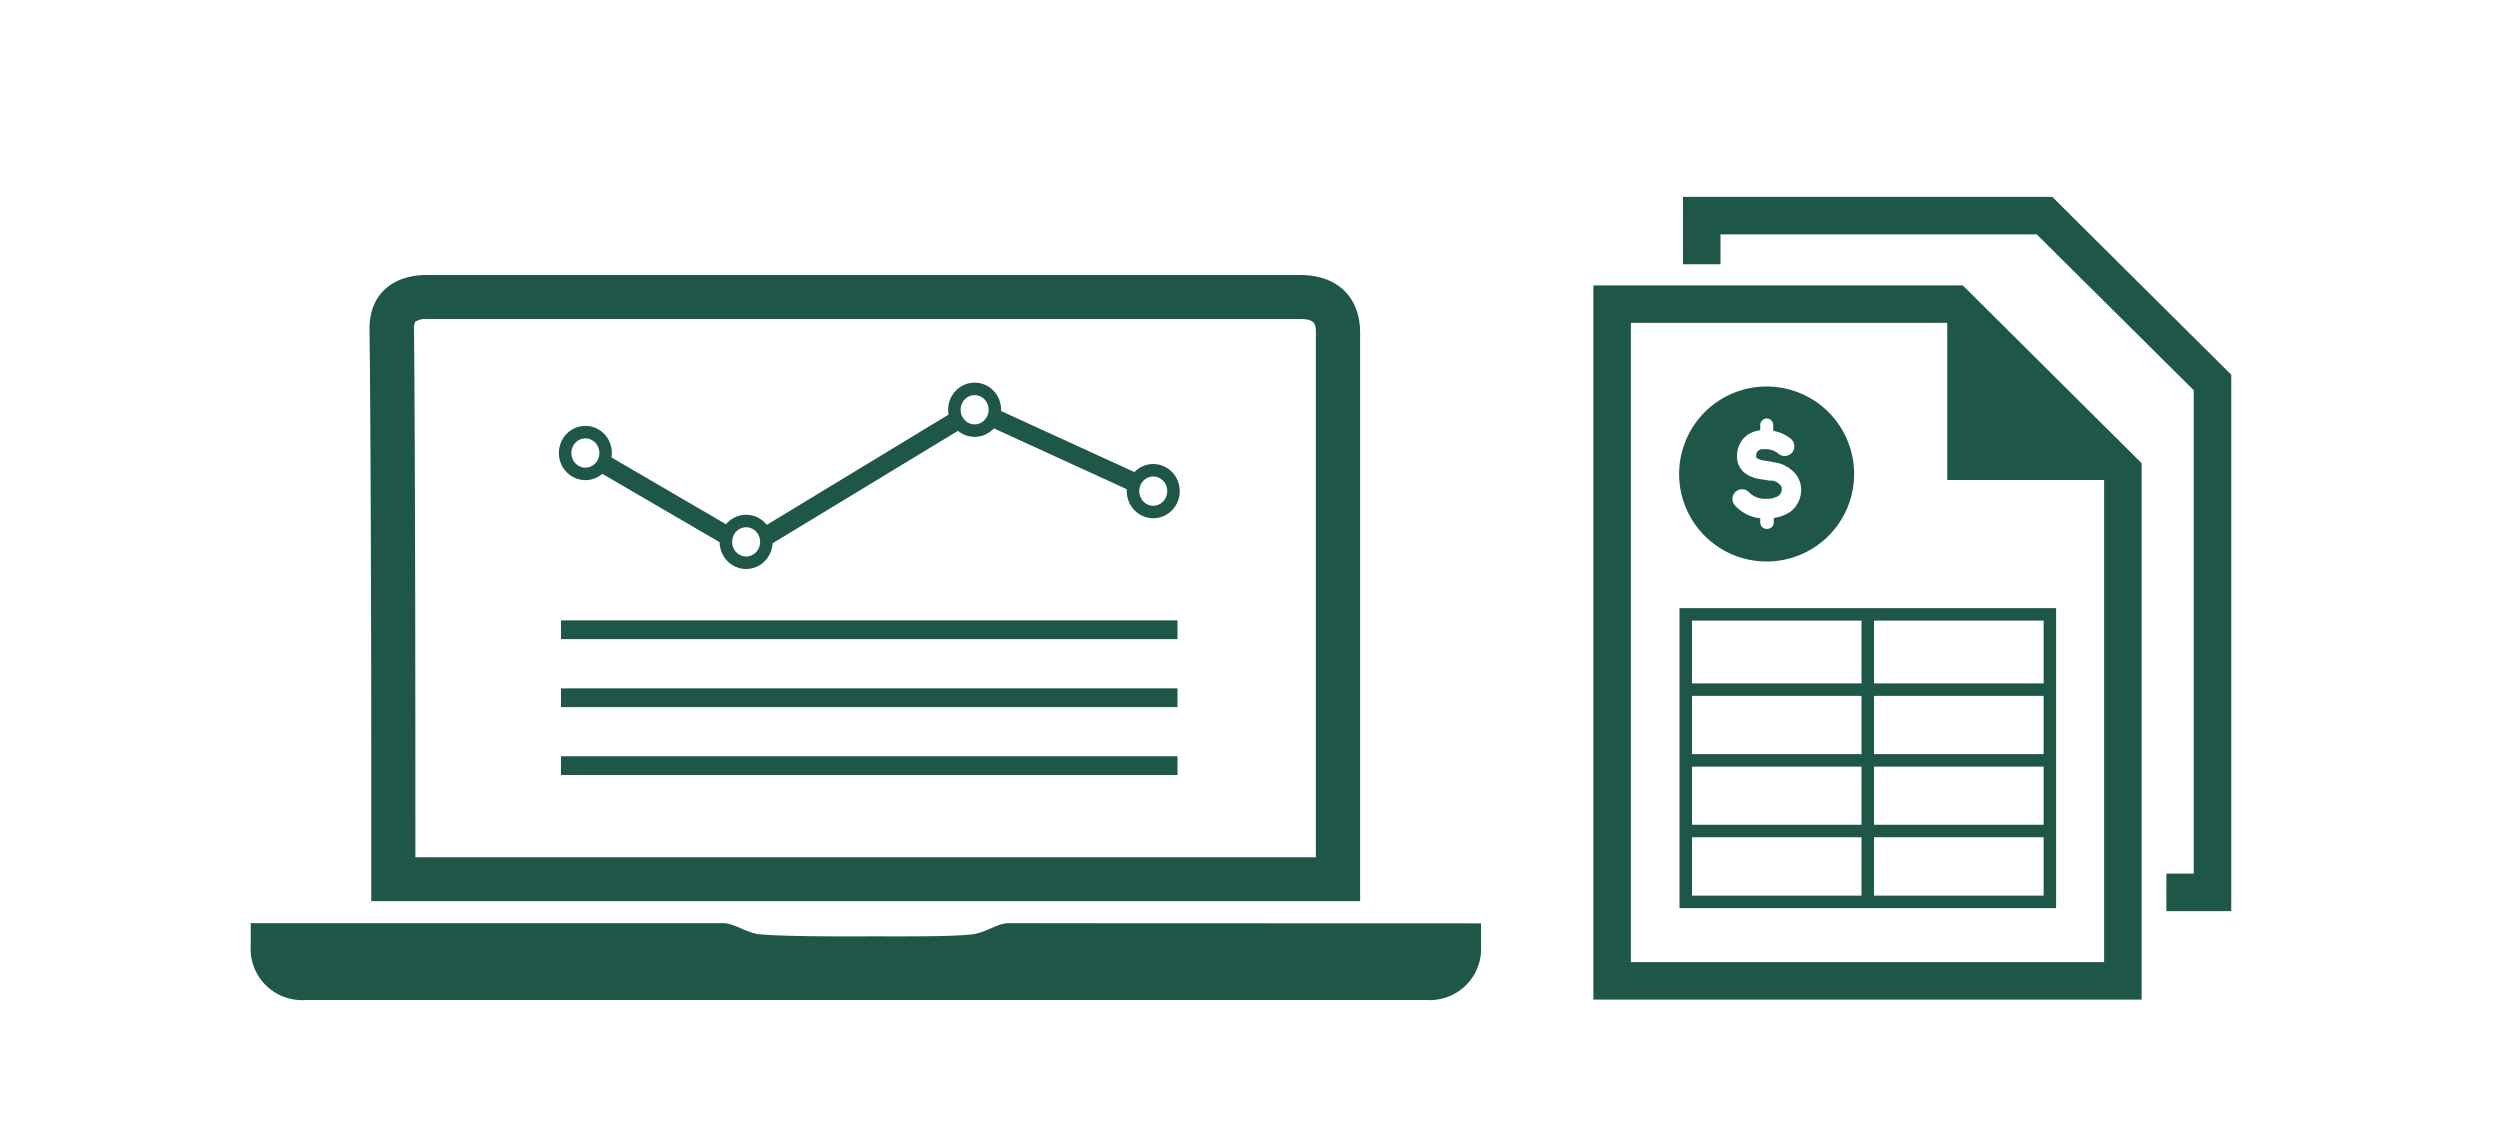
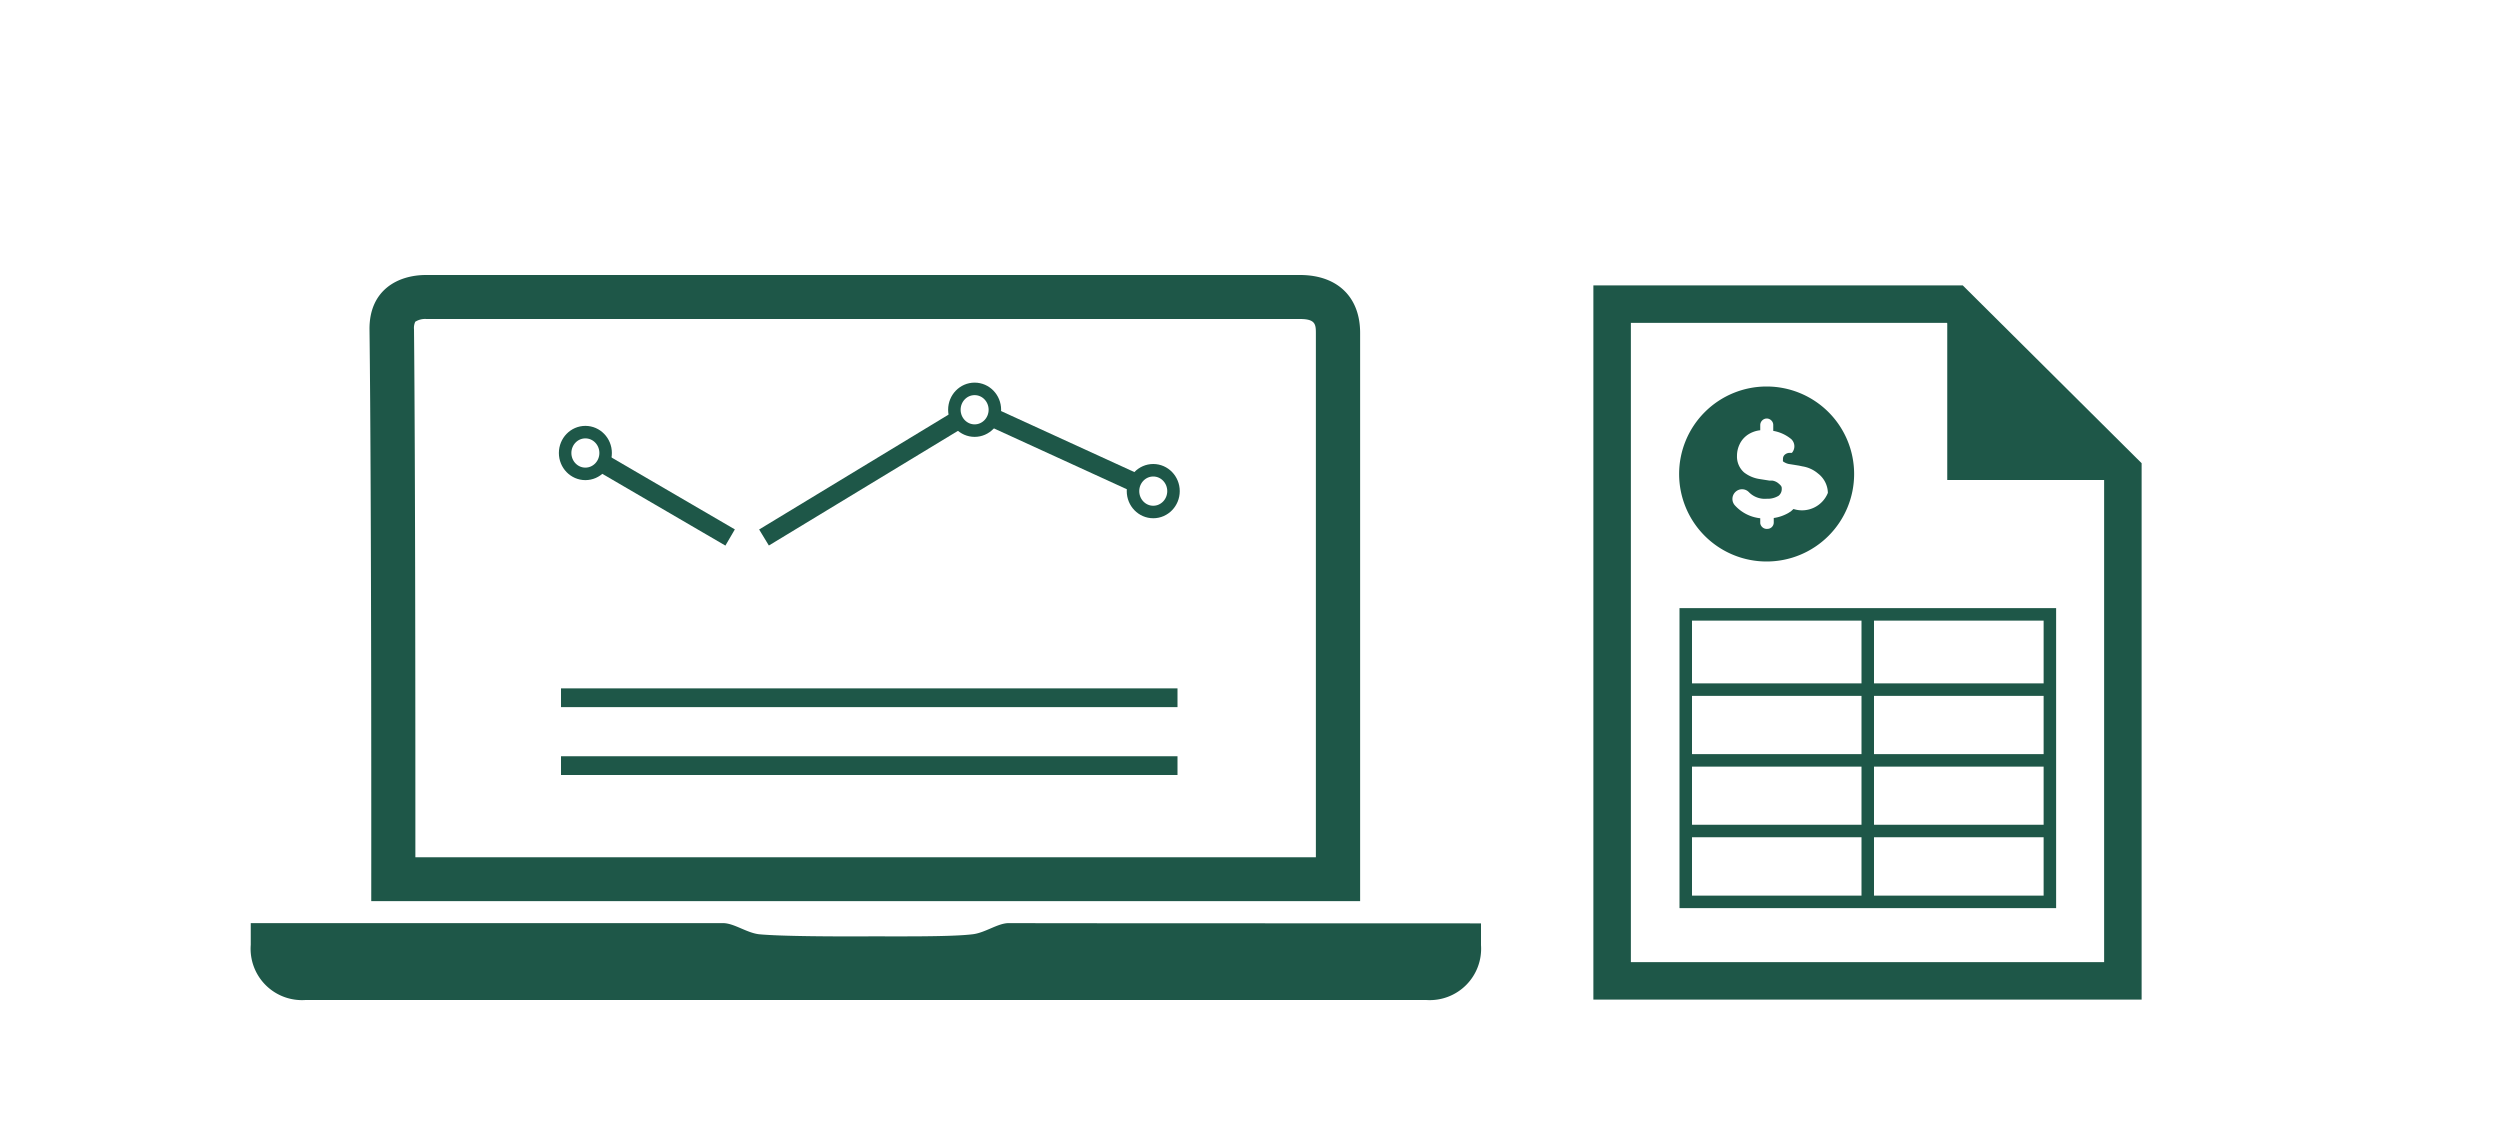
<svg xmlns="http://www.w3.org/2000/svg" id="ARTWORK" viewBox="0 0 200 90">
  <defs>
    <style>.cls-1{fill:#1e5748;}.cls-2,.cls-3,.cls-4{fill:none;stroke:#1e5748;stroke-miterlimit:10;}.cls-2{stroke-width:3px;}.cls-3{stroke-width:1.5px;}</style>
  </defs>
  <title>infoConsolidationReporting</title>
-   <path class="cls-1" d="M141.33,30.92a7,7,0,1,0,7,7,7,7,0,0,0-7-7Zm2.15,9.8h0l-.21.19-.22.14a3.41,3.41,0,0,1-.48.22,3.14,3.14,0,0,1-.67.17v.35a.51.51,0,0,1-.5.52h0a.53.53,0,0,1-.58-.45v-.4a3.17,3.17,0,0,1-2-1,.77.77,0,0,1,0-1.09.76.76,0,0,1,1.09,0,1.78,1.78,0,0,0,1.43.53,1.67,1.67,0,0,0,.95-.24h0a.69.69,0,0,0,.25-.57c0-.12,0-.2-.24-.4a1,1,0,0,0-.5-.24l-.23,0-.82-.13a2.66,2.66,0,0,1-1.23-.53,1.69,1.69,0,0,1-.56-1.33,2.1,2.1,0,0,1,.21-.92,1.88,1.88,0,0,1,.27-.42,2.05,2.05,0,0,1,.38-.34,2.24,2.24,0,0,1,1-.36V34a.53.53,0,0,1,.52-.52.52.52,0,0,1,.37.16.5.5,0,0,1,.15.37v.46a3.07,3.07,0,0,1,1.44.66.79.79,0,0,1,.05,1.1h0a.79.79,0,0,1-.58.25.74.74,0,0,1-.51-.2,1.66,1.66,0,0,0-1.05-.35h-.11a.61.61,0,0,0-.45.14.43.43,0,0,0-.15.37.48.48,0,0,0,0,.17,1.17,1.17,0,0,0,.47.21l.38.06.43.07.28.06a2.52,2.52,0,0,1,1.24.57,2,2,0,0,1,.79,1.55A2.23,2.23,0,0,1,143.48,40.72Z" />
+   <path class="cls-1" d="M141.33,30.92a7,7,0,1,0,7,7,7,7,0,0,0-7-7Zm2.15,9.8h0l-.21.19-.22.14a3.41,3.41,0,0,1-.48.22,3.14,3.14,0,0,1-.67.17v.35a.51.51,0,0,1-.5.52h0a.53.53,0,0,1-.58-.45v-.4a3.17,3.17,0,0,1-2-1,.77.77,0,0,1,0-1.09.76.76,0,0,1,1.09,0,1.78,1.78,0,0,0,1.43.53,1.67,1.67,0,0,0,.95-.24h0a.69.69,0,0,0,.25-.57c0-.12,0-.2-.24-.4a1,1,0,0,0-.5-.24l-.23,0-.82-.13a2.66,2.66,0,0,1-1.23-.53,1.69,1.69,0,0,1-.56-1.33,2.1,2.1,0,0,1,.21-.92,1.88,1.88,0,0,1,.27-.42,2.05,2.05,0,0,1,.38-.34,2.24,2.24,0,0,1,1-.36V34a.53.53,0,0,1,.52-.52.52.52,0,0,1,.37.16.5.5,0,0,1,.15.37v.46a3.07,3.07,0,0,1,1.44.66.79.79,0,0,1,.05,1.1h0h-.11a.61.61,0,0,0-.45.14.43.43,0,0,0-.15.37.48.48,0,0,0,0,.17,1.17,1.17,0,0,0,.47.21l.38.06.43.07.28.06a2.52,2.52,0,0,1,1.24.57,2,2,0,0,1,.79,1.55A2.23,2.23,0,0,1,143.48,40.72Z" />
  <polygon class="cls-1" points="170.89 38.4 155.78 38.4 155.78 23.5 170.89 38.4" />
  <polygon class="cls-2" points="169.83 78.47 128.97 78.47 128.97 24.33 156.4 24.33 169.83 37.68 169.83 78.47" />
  <path class="cls-1" d="M80.69,73.85c-.86,0-1.87.77-2.87.89-1.79.22-6.1.16-8.55.17s-6.76,0-8.55-.17c-1-.12-2-.89-2.88-.89-10.12,0-27.66,0-37.78,0v1.74A4.11,4.11,0,0,0,24.45,80H49.93c7.9,0,14,0,19.34,0s11.44,0,19.33,0h25.49a4.11,4.11,0,0,0,4.39-4.39V73.87C108.36,73.86,90.81,73.87,80.69,73.85Z" />
  <path class="cls-1" d="M29.7,72.09h79.11s0-31.44,0-45.46C108.81,23.77,107,22,104,22c-20.92,0-49,0-69.92,0-2.26,0-4.55,1.21-4.52,4.36C29.73,40.27,29.7,72.09,29.7,72.09Zm3.52-46.35a1.49,1.49,0,0,1,.9-.22H104c1.21,0,1.27.41,1.27,1.12,0,11,0,33.82,0,41.94H33.23c0-8.21,0-31.34-.11-42.24A1.19,1.19,0,0,1,33.22,25.74Z" />
-   <line class="cls-3" x1="44.88" y1="50.38" x2="94.2" y2="50.38" />
  <line class="cls-3" x1="44.88" y1="55.82" x2="94.2" y2="55.82" />
  <line class="cls-3" x1="44.88" y1="61.25" x2="94.2" y2="61.25" />
  <ellipse class="cls-4" cx="46.83" cy="36.24" rx="1.62" ry="1.67" />
  <ellipse class="cls-4" cx="77.97" cy="32.78" rx="1.62" ry="1.67" />
-   <ellipse class="cls-4" cx="59.69" cy="43.35" rx="1.62" ry="1.67" />
  <ellipse class="cls-4" cx="92.26" cy="39.29" rx="1.62" ry="1.67" />
  <line class="cls-3" x1="48.17" y1="37.03" x2="58.41" y2="43" />
  <line class="cls-3" x1="61.12" y1="43" x2="76.57" y2="33.63" />
  <line class="cls-3" x1="79.41" y1="33.4" x2="90.66" y2="38.55" />
  <polygon class="cls-4" points="163.99 72.15 134.86 72.15 134.86 49.15 149.26 49.15 163.99 49.15 163.99 72.15" />
  <line class="cls-4" x1="134.4" y1="55.17" x2="163.96" y2="55.17" />
  <line class="cls-4" x1="134.4" y1="60.83" x2="163.96" y2="60.83" />
  <line class="cls-4" x1="134.4" y1="66.48" x2="163.96" y2="66.48" />
  <line class="cls-4" x1="149.42" y1="72.15" x2="149.42" y2="49.15" />
-   <polygon class="cls-1" points="164.18 15.75 134.64 15.75 134.64 21.14 137.64 21.14 137.64 18.75 162.94 18.75 175.5 31.22 175.5 69.89 173.31 69.89 173.31 72.89 178.5 72.89 178.5 29.98 164.18 15.75" />
</svg>